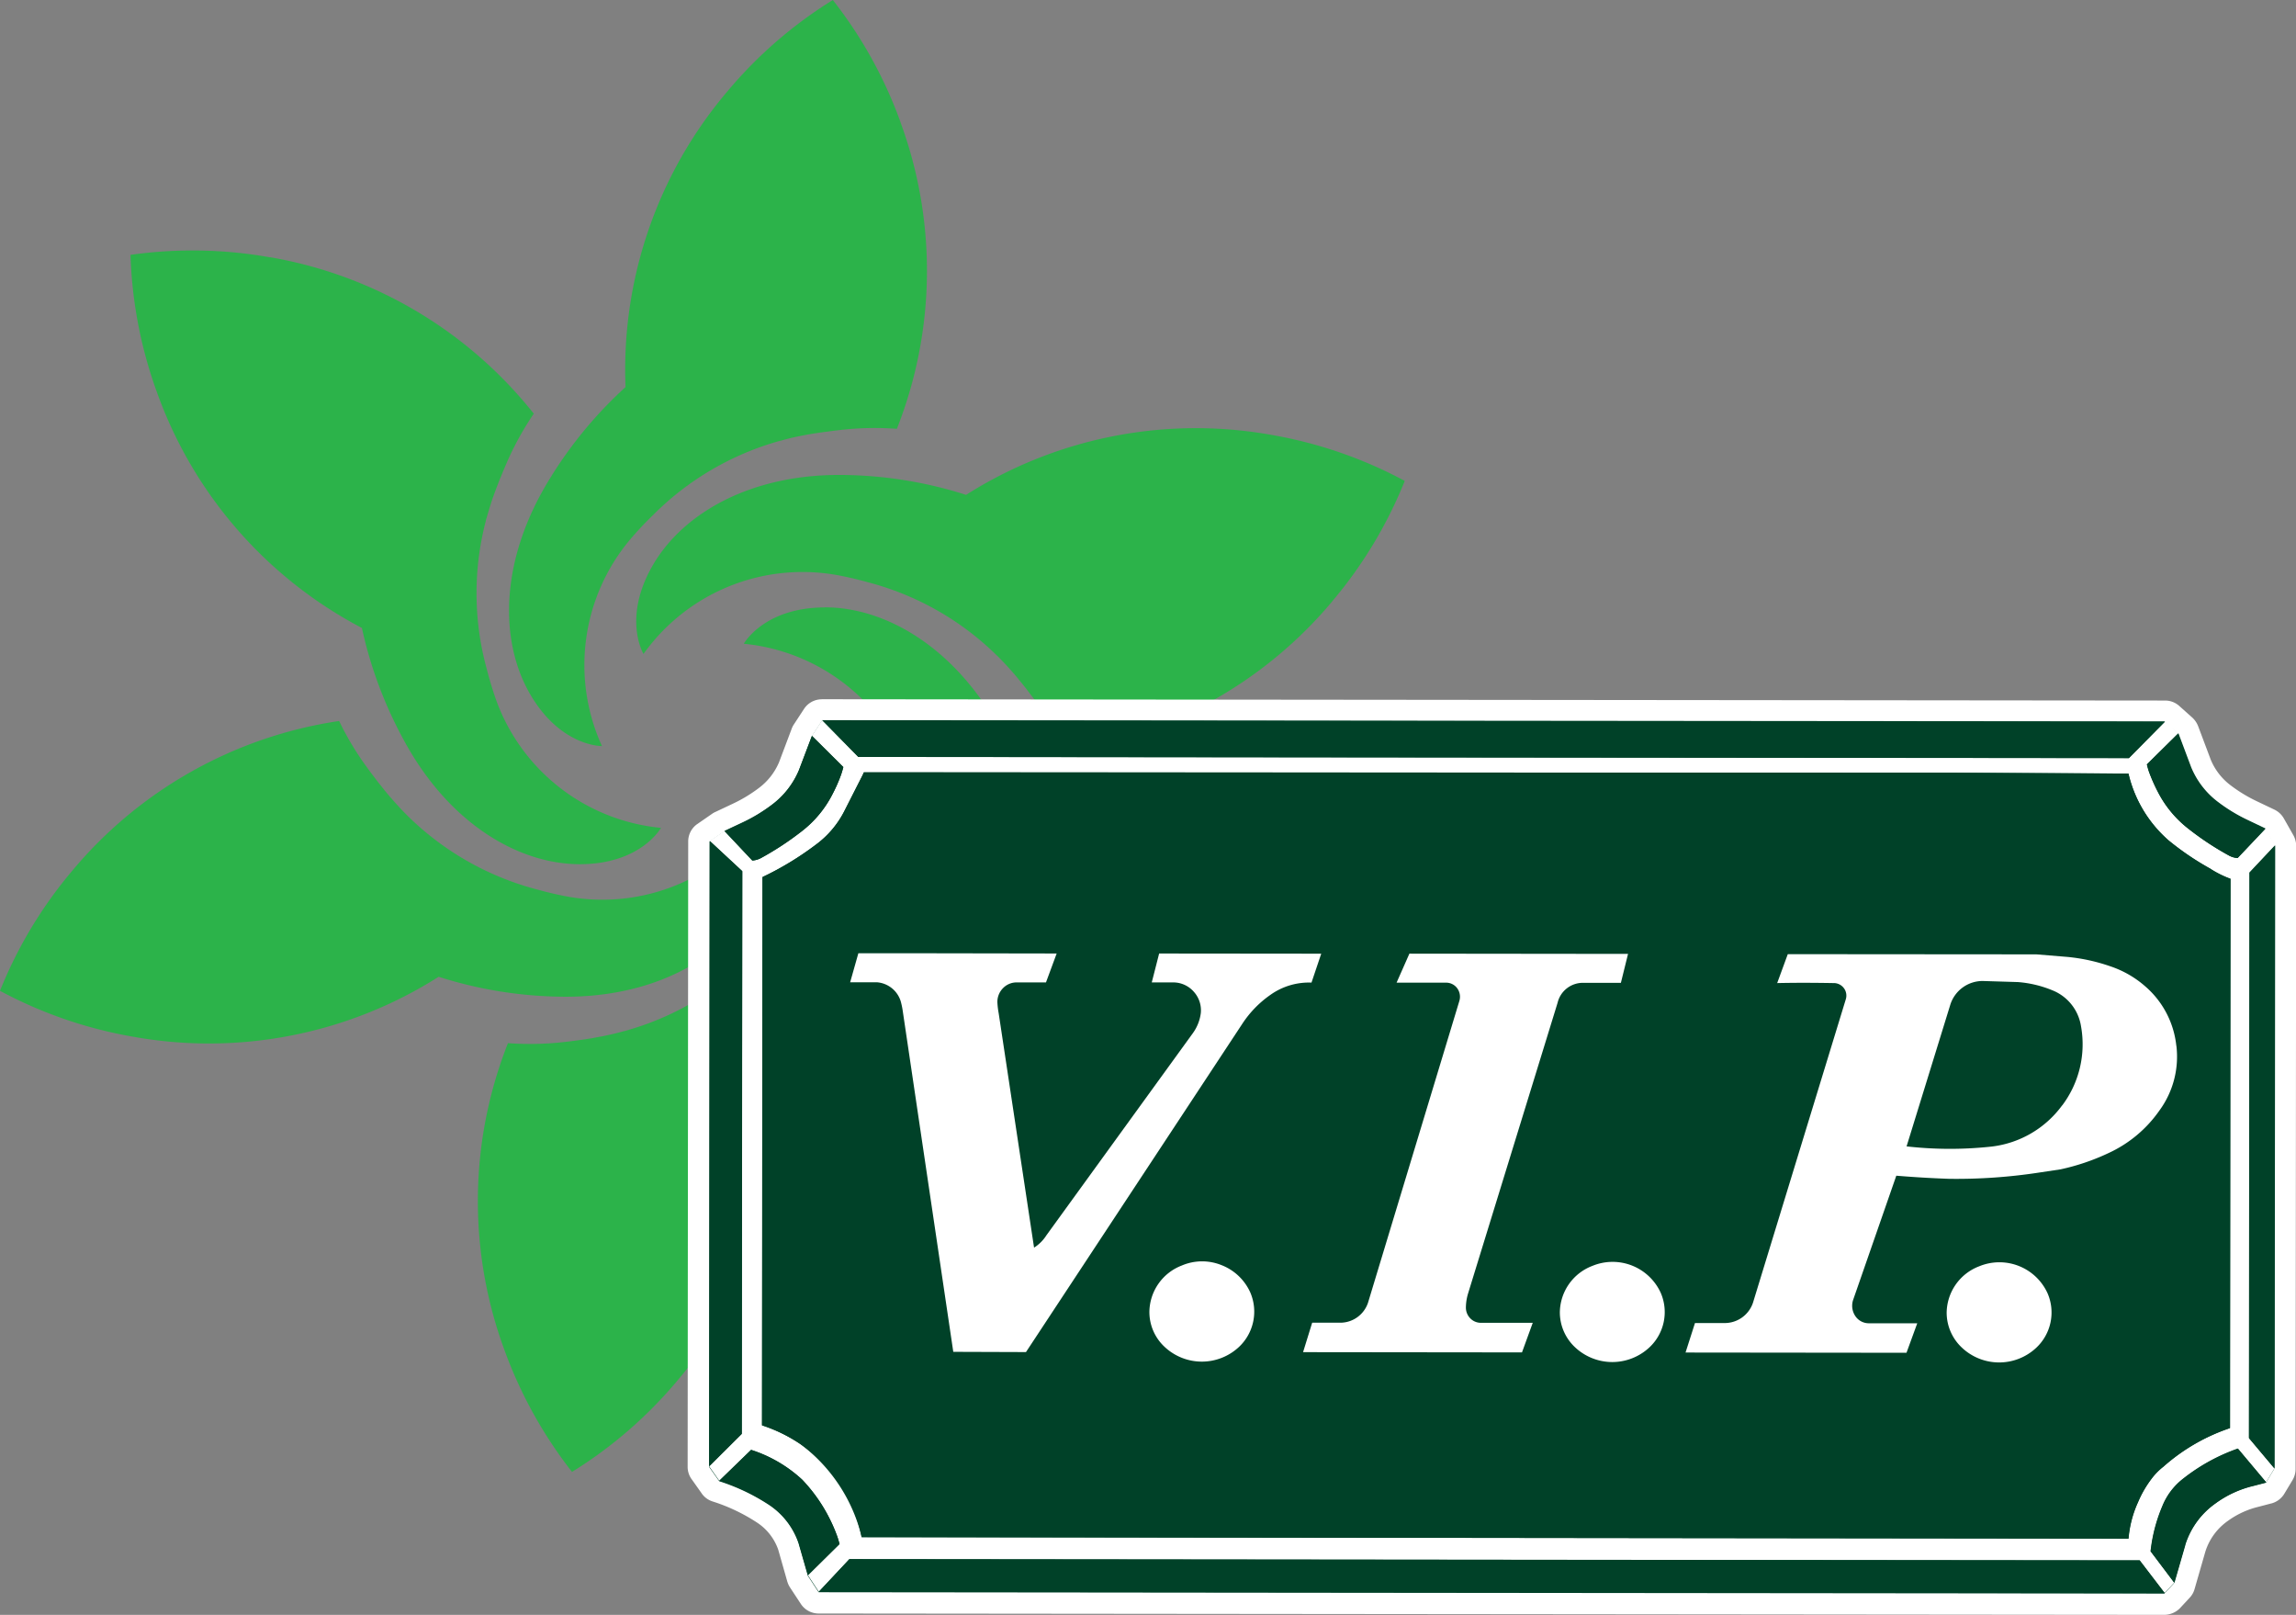
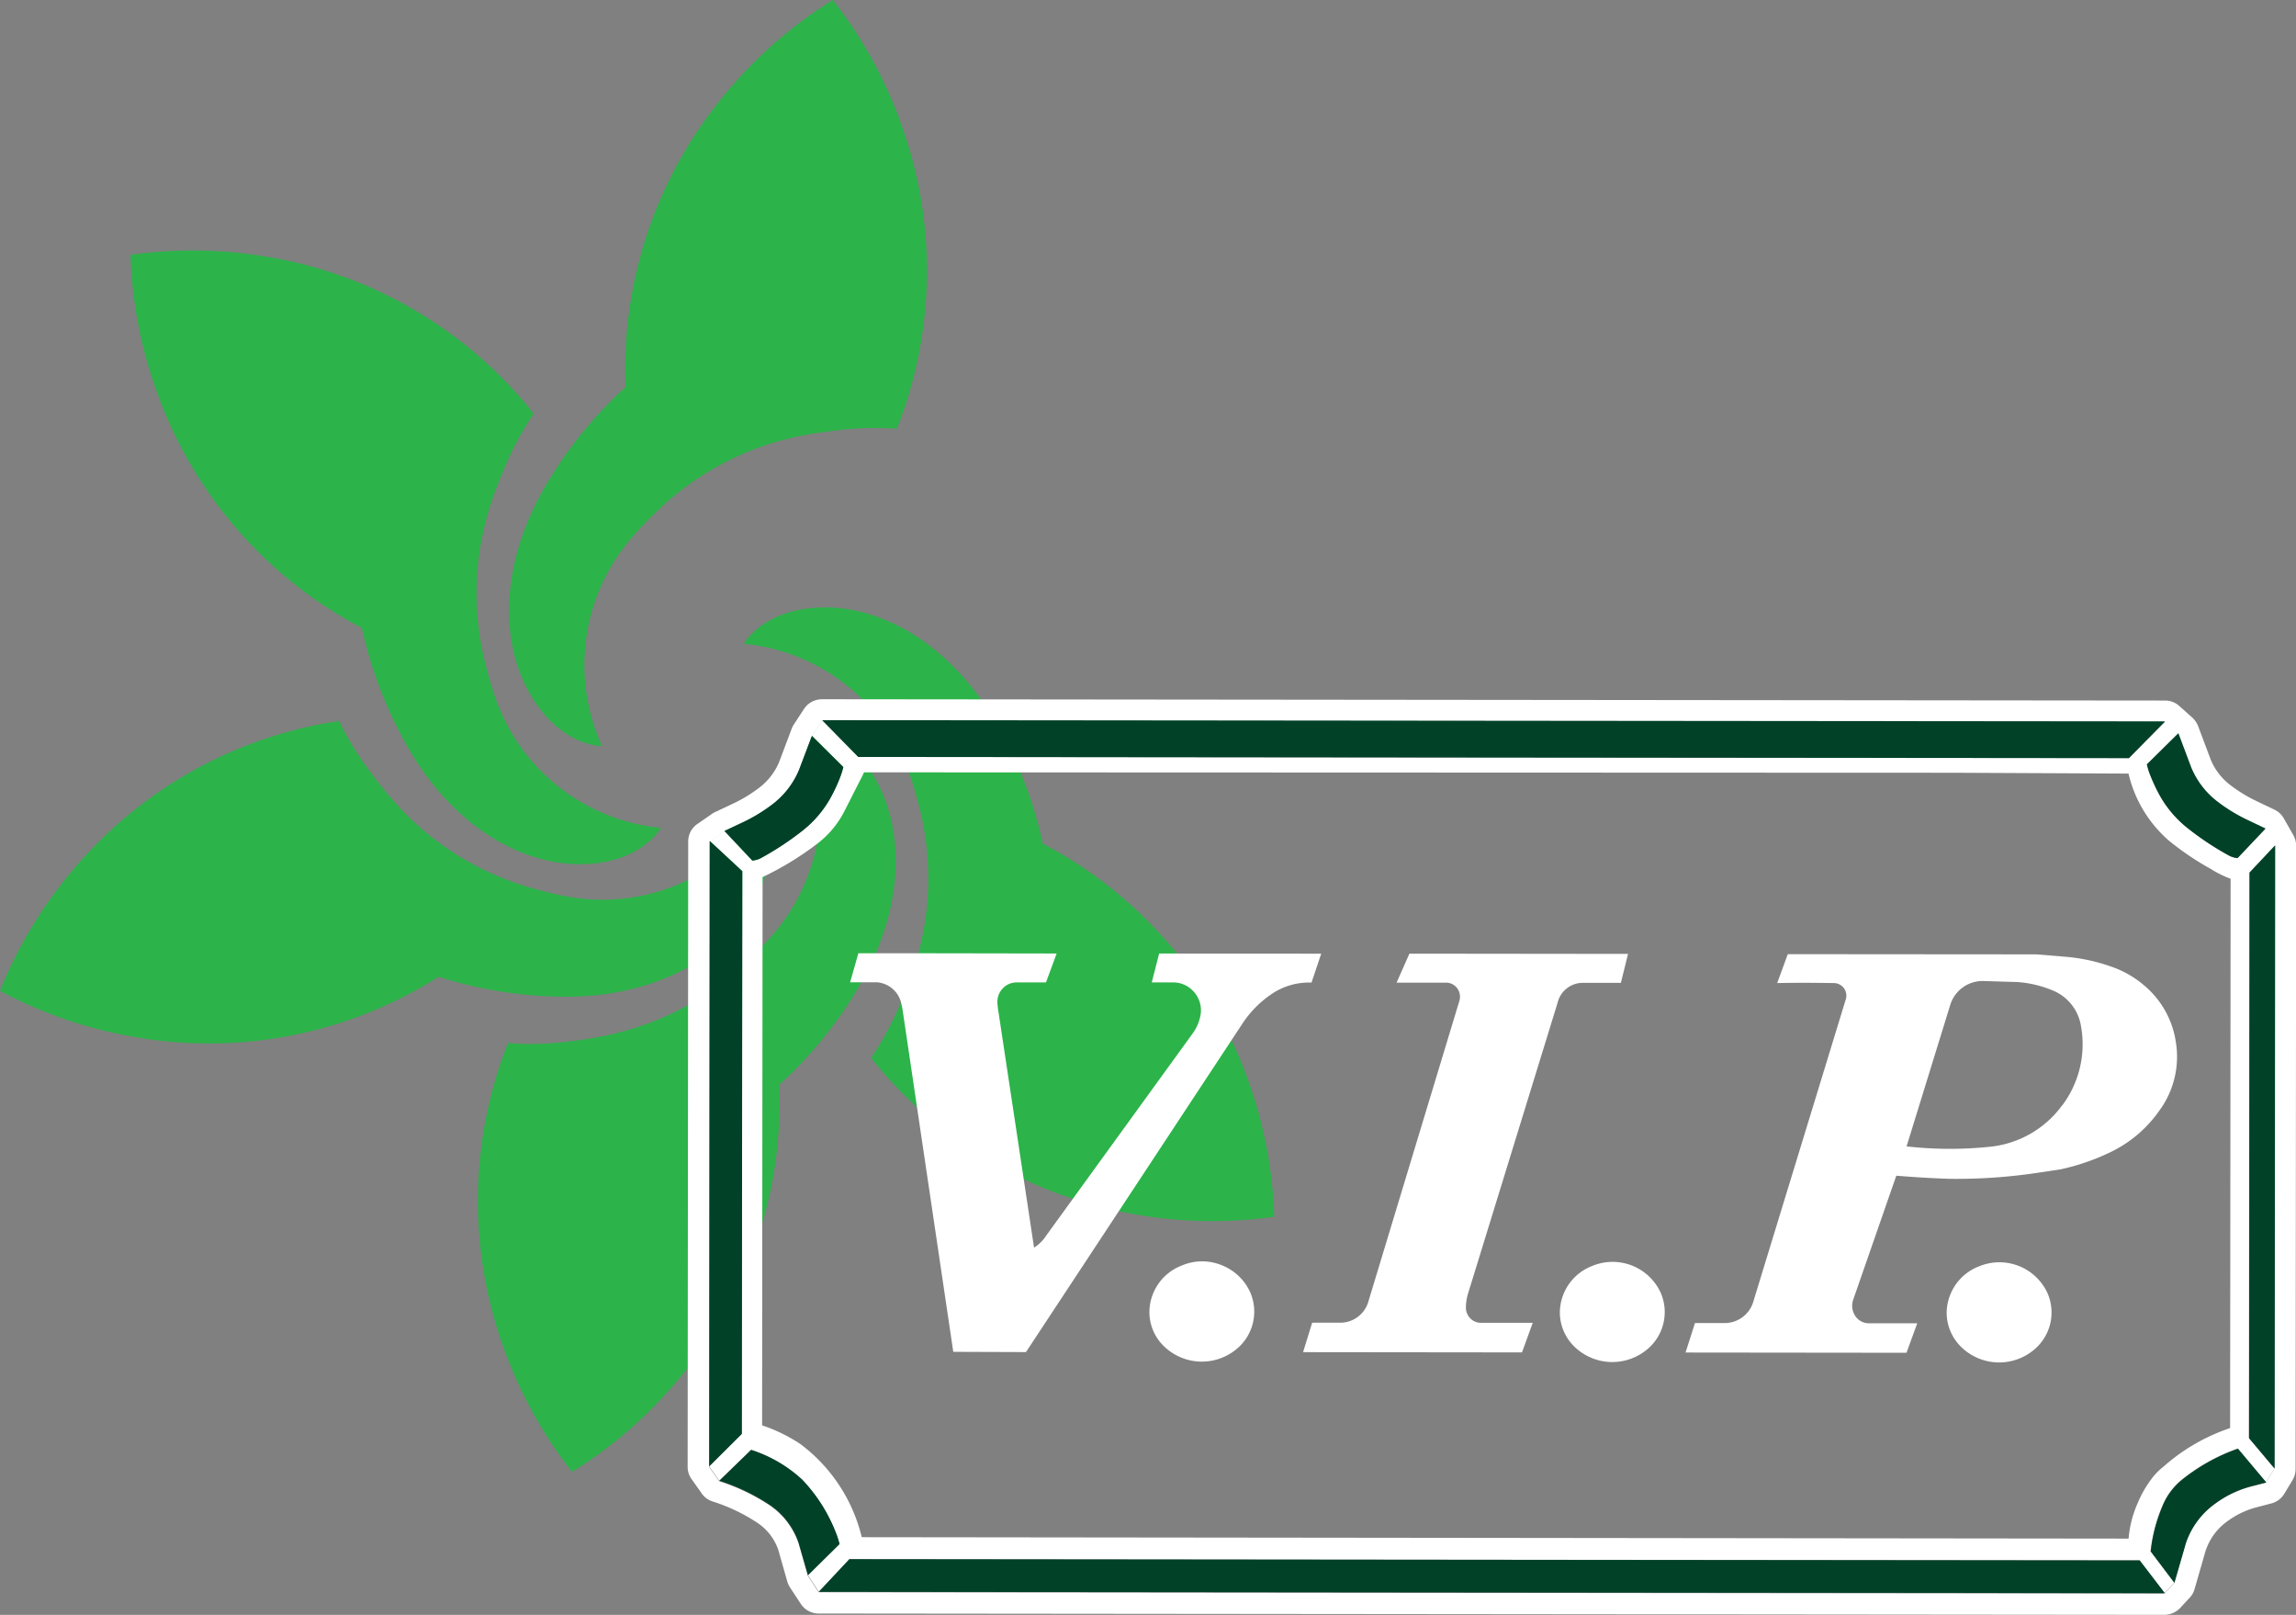
<svg xmlns="http://www.w3.org/2000/svg" width="141.465" height="99.469" viewBox="0 0 141.465 99.469">
  <rect x="0" y="0" width="141.465" height="99.469" fill="#808080" stroke="none" />
  <g id="VIP_Logo_RGB" data-name="VIP Logo_RGB" transform="translate(-111.5 -153.03)">
    <g id="Group_1903" data-name="Group 1903" transform="translate(111.5 153.03)">
      <path id="Path_573" data-name="Path 573" d="M157.849,252.183c1.878-3.264.562-5.446.562-5.446a12.033,12.033,0,0,1-11.858,4.869c-.714-.127-1.372-.288-2.014-.466h0a17.743,17.743,0,0,1-7.92-4.519l-.01-.01q-.243-.243-.471-.486a.6.6,0,0,0-.056-.061c-.137-.152-.273-.3-.4-.445-.025-.03-.051-.061-.081-.091-.116-.137-.233-.273-.339-.4-.035-.04-.071-.086-.1-.127-.1-.121-.192-.238-.283-.354-.051-.061-.1-.121-.147-.187-.071-.091-.142-.187-.213-.278-.111-.147-.223-.294-.324-.435a18.161,18.161,0,0,1-1.8-2.971,26.484,26.484,0,0,0-16.463,9.246,27.068,27.068,0,0,0-4.433,7.374,27.043,27.043,0,0,0,8.128,2.814,26.421,26.421,0,0,0,18.9-3.679,25.8,25.8,0,0,0,7.237,1.22c5.886.177,10.2-2.313,12.076-5.572" transform="translate(-111.5 -196.365)" fill="#2cb34a" />
-       <path id="Path_574" data-name="Path 574" d="M231.874,215.773a27.068,27.068,0,0,0,4.433-7.374,27.05,27.05,0,0,0-8.128-2.819,26.446,26.446,0,0,0-18.9,3.679,25.806,25.806,0,0,0-7.237-1.22c-5.886-.172-10.2,2.313-12.076,5.572s-.562,5.446-.562,5.446a12.033,12.033,0,0,1,11.858-4.869c.714.127,1.372.288,2.014.466h0a17.7,17.7,0,0,1,7.915,4.514l.02.015c.162.162.314.319.461.476.02.02.04.046.061.066.137.147.268.294.395.435l.086.1c.116.132.228.268.334.4.035.046.071.086.106.132.1.116.192.238.283.349.051.061.1.127.142.187.071.091.147.187.213.278.116.147.223.294.329.435a18.751,18.751,0,0,1,1.8,2.971,26.46,26.46,0,0,0,16.463-9.246" transform="translate(-149.755 -178.777)" fill="#2cb34a" />
      <path id="Path_575" data-name="Path 575" d="M194.139,244.569c-1.883-3.254-4.433-3.209-4.433-3.209a12.023,12.023,0,0,1-1.716,12.7,20.427,20.427,0,0,1-1.412,1.508,17.659,17.659,0,0,1-7.875,4.6h-.015c-.223.066-.44.116-.653.172a.4.4,0,0,0-.076.015c-.2.046-.395.086-.582.127a1.019,1.019,0,0,1-.121.02c-.177.035-.349.066-.521.1-.056.01-.106.02-.162.025-.152.025-.3.051-.45.071l-.233.03c-.116.015-.238.035-.344.046-.187.025-.364.046-.542.066a18.668,18.668,0,0,1-3.472.071,26.478,26.478,0,0,0-.223,18.883,27.3,27.3,0,0,0,4.17,7.526,26.979,26.979,0,0,0,6.5-5.633,26.432,26.432,0,0,0,6.266-18.209,25.662,25.662,0,0,0,4.676-5.658c3.092-5.01,3.1-9.985,1.215-13.245" transform="translate(-140.235 -196.656)" fill="#2cb34a" />
      <path id="Path_576" data-name="Path 576" d="M197.59,160.551a27.072,27.072,0,0,0-4.17-7.521,27.076,27.076,0,0,0-6.5,5.633,26.47,26.47,0,0,0-6.271,18.209,25.947,25.947,0,0,0-4.676,5.658c-3.092,5.01-3.1,9.985-1.21,13.245s4.433,3.209,4.433,3.209a12.024,12.024,0,0,1,1.716-12.7,20.43,20.43,0,0,1,1.412-1.508h0a17.734,17.734,0,0,1,7.865-4.6h.025c.218-.066.435-.121.643-.172.03-.005.056-.015.086-.02q.3-.068.577-.121c.046-.01.091-.015.132-.025.172-.035.344-.066.511-.091.056-.01.111-.02.167-.025.152-.025.3-.046.445-.066.081-.015.157-.02.233-.03.116-.015.233-.035.344-.046.187-.025.369-.046.542-.066a18.664,18.664,0,0,1,3.472-.071,26.478,26.478,0,0,0,.223-18.883" transform="translate(-142.107 -153.03)" fill="#2cb34a" />
      <path id="Path_577" data-name="Path 577" d="M207.055,226.95c-3.76,0-5,2.237-5,2.237a12.039,12.039,0,0,1,10.147,7.839c.243.678.435,1.336.6,1.974a17.637,17.637,0,0,1,.046,9.115v.015c-.061.223-.127.44-.187.648a.666.666,0,0,1-.025.076c-.061.192-.121.385-.182.567a.787.787,0,0,1-.04.116c-.061.172-.116.339-.177.5l-.061.152c-.056.142-.111.288-.167.425-.03.076-.061.147-.091.218-.046.111-.091.218-.132.324q-.114.258-.213.5a18.642,18.642,0,0,1-1.675,3.042,26.5,26.5,0,0,0,16.241,9.631,27.2,27.2,0,0,0,8.6.152,27.34,27.34,0,0,0-1.625-8.452,26.433,26.433,0,0,0-12.637-14.53,25.725,25.725,0,0,0-2.561-6.883c-2.789-5.182-7.1-7.672-10.861-7.672" transform="translate(-156.228 -189.534)" fill="#2cb34a" />
      <path id="Path_578" data-name="Path 578" d="M135.989,183.938a27.165,27.165,0,0,0-8.6-.152,27.193,27.193,0,0,0,1.625,8.452,26.444,26.444,0,0,0,12.632,14.53,25.927,25.927,0,0,0,2.566,6.878c2.789,5.182,7.1,7.672,10.861,7.672s5-2.237,5-2.237a12.018,12.018,0,0,1-10.142-7.834c-.243-.683-.435-1.336-.6-1.979h0a17.619,17.619,0,0,1-.046-9.11v-.025c.066-.218.127-.435.192-.643a.776.776,0,0,1,.025-.086c.061-.192.116-.38.177-.557.015-.046.03-.086.046-.127.056-.162.116-.329.177-.486.02-.056.04-.111.061-.162.056-.142.106-.283.162-.42.03-.076.061-.147.091-.218.046-.106.086-.218.132-.324.071-.172.147-.339.213-.5a18.641,18.641,0,0,1,1.675-3.042,26.48,26.48,0,0,0-16.241-9.636" transform="translate(-119.348 -168.087)" fill="#2cb34a" />
    </g>
    <g id="Group_1904" data-name="Group 1904" transform="translate(153.861 196.104)">
-       <path id="Path_579" data-name="Path 579" d="M286.763,294.524l-82.838-.076a.719.719,0,0,1-.582-.294l-.668-1.017a.62.62,0,0,1-.081-.177l-.572-2a3.914,3.914,0,0,0-1.584-2.009,11.6,11.6,0,0,0-2.875-1.361.628.628,0,0,1-.354-.278l-.6-.84a.669.669,0,0,1-.132-.39l.035-38.509a.672.672,0,0,1,.283-.547l.9-.623a.6.6,0,0,1,.1-.056l1.1-.516a9.561,9.561,0,0,0,1.721-1.043,4.462,4.462,0,0,0,1.458-1.873l.774-2.045a.783.783,0,0,1,.071-.147l.633-.967a.661.661,0,0,1,.547-.294l82.722.081a.725.725,0,0,1,.461.167l.815.729a.64.64,0,0,1,.192.309l.769,2.04a4.5,4.5,0,0,0,1.442,1.857,9.862,9.862,0,0,0,1.721,1.043l1.093.521a.643.643,0,0,1,.288.268l.592,1.043a.638.638,0,0,1,.081.375l-.035,38.332a.631.631,0,0,1-.1.344l-.511.85a.667.667,0,0,1-.364.288l-.8.208a5.95,5.95,0,0,0-2.126.977,4.307,4.307,0,0,0-1.625,2.217l-.673,2.333a.654.654,0,0,1-.152.263l-.6.638a.667.667,0,0,1-.481.207h-.056Z" transform="translate(-195.832 -238.792)" fill="#004128" />
      <path id="Path_580" data-name="Path 580" d="M203.475,239.446l82.712.081h.025l.815.724h0l.784,2.09a5.13,5.13,0,0,0,1.66,2.146,10.272,10.272,0,0,0,1.837,1.113l1.093.521h0l.592,1.043h0l-.035,38.377v.01l-.511.85h-.01l-.769.2a6.516,6.516,0,0,0-2.343,1.083,4.947,4.947,0,0,0-1.862,2.546v.015L286.9,292.2l-.111.385h0l-.592.638h-.015l-82.874-.081h-.03l-.668-1.017v-.01l-.572-1.994a4.62,4.62,0,0,0-1.852-2.379,12.514,12.514,0,0,0-3.032-1.437h0l-.628-.886h0l.035-38.509v-.01l.9-.622h0l1.1-.516a10.131,10.131,0,0,0,1.837-1.108,5.167,5.167,0,0,0,1.665-2.141l.79-2.085h0l.633-.967h.01m-.015-1.321h-.01a1.309,1.309,0,0,0-1.093.592l-.633.967a1.308,1.308,0,0,0-.142.294l-.764,2.024a3.851,3.851,0,0,1-1.24,1.584,8.893,8.893,0,0,1-1.609.972l-1.073.506a1.1,1.1,0,0,0-.213.121l-.9.622a1.3,1.3,0,0,0-.562,1.073l-.035,38.519a1.3,1.3,0,0,0,.268.795l.577.815a1.292,1.292,0,0,0,.693.526,11.088,11.088,0,0,1,2.723,1.291,3.3,3.3,0,0,1,1.321,1.68l.557,1.959a.1.1,0,0,0,.01.03,1.344,1.344,0,0,0,.157.334l.668,1.017a1.309,1.309,0,0,0,1.093.592h.051l82.853.081h.005a1.367,1.367,0,0,0,.977-.415l.592-.638a1.272,1.272,0,0,0,.3-.526l.111-.385.557-1.933a3.65,3.65,0,0,1,1.377-1.883,5.327,5.327,0,0,1,1.9-.876l.759-.2a.417.417,0,0,0,.046-.01,1.321,1.321,0,0,0,.779-.587l.511-.85a1.339,1.339,0,0,0,.187-.709l.035-38.342a1.352,1.352,0,0,0-.167-.658l-.577-1.017a1.336,1.336,0,0,0-.592-.567l-1.093-.521a9.027,9.027,0,0,1-1.6-.972,3.782,3.782,0,0,1-1.235-1.589l-.764-2.029a1.4,1.4,0,0,0-.364-.552l-.815-.729a1.3,1.3,0,0,0-.87-.329H286.2l-82.712-.081h0Z" transform="translate(-195.2 -238.14)" fill="#fff" />
    </g>
    <path id="Path_581" data-name="Path 581" d="M211.6,240.68h0Z" transform="translate(-49.435 -43.29)" fill="#fff" />
    <path id="Path_582" data-name="Path 582" d="M294.328,248.388l-.592-1.043-1.726,1.822a1.293,1.293,0,0,1-.516-.147,17.917,17.917,0,0,1-2.51-1.655,6.789,6.789,0,0,1-1.888-2.277,10.361,10.361,0,0,1-.547-1.24,4.572,4.572,0,0,1-.127-.45l1.943-1.918h0l-.815-.729h0l-2.232,2.257-78.288-.071L204.8,240.67l-.633.967h0l1.938,1.923c-.04.157-.081.294-.132.45a9.615,9.615,0,0,1-.547,1.24,6.738,6.738,0,0,1-1.893,2.272,18.4,18.4,0,0,1-2.515,1.65,1.34,1.34,0,0,1-.521.147l-1.721-1.827h0l-.9.622,2,1.857-.035,34.658-2.009,2h0l.628.891,1.959-1.9a8.409,8.409,0,0,1,3.148,1.837,9.881,9.881,0,0,1,1.625,2.277,9.991,9.991,0,0,1,.542,1.24c.051.152.091.294.132.45l-1.943,1.918.668,1.017h0l1.883-2.009,79.5.076,1.539,2.014h0l.592-.638h0l-1.463-1.943.061-.44a9.863,9.863,0,0,1,.663-2.328,4.054,4.054,0,0,1,1.3-1.711,11.673,11.673,0,0,1,3.355-1.842l1.746,2.08.511-.85v-.005l-1.574-1.873.035-34.83,1.579-1.68h0Zm-2.784,35.893a11.88,11.88,0,0,0-4.1,2.374,3.856,3.856,0,0,0-.749.769,6.685,6.685,0,0,0-.815,1.417,6.767,6.767,0,0,0-.587,2.247L207.238,291a10.108,10.108,0,0,0-3.791-5.744,9.893,9.893,0,0,0-2.348-1.144l.03-33.772a18.9,18.9,0,0,0,3.295-2,5.876,5.876,0,0,0,1.731-2.029l1.129-2.222c.03-.066.061-.127.091-.2l67.109.025,10.805.051a7.816,7.816,0,0,0,2.465,4.11,17.135,17.135,0,0,0,2.6,1.761,6.273,6.273,0,0,0,1.225.607l-.03,33.833Z" transform="translate(-42.643 -43.285)" fill="#fff" />
    <path id="Path_583" data-name="Path 583" d="M197.91,255.39v0Z" transform="translate(-42.678 -50.556)" fill="#fff" />
-     <path id="Path_584" data-name="Path 584" d="M285.524,262.658a2.853,2.853,0,0,0-1.741-2.2,6.971,6.971,0,0,0-2.146-.516l-2.166-.066a2.1,2.1,0,0,0-1.994,1.442l-2.7,8.745a23.083,23.083,0,0,0,5.253.01,6.383,6.383,0,0,0,5.491-7.419Zm0,0a2.853,2.853,0,0,0-1.741-2.2,6.971,6.971,0,0,0-2.146-.516l-2.166-.066a2.1,2.1,0,0,0-1.994,1.442l-2.7,8.745a23.083,23.083,0,0,0,5.253.01,6.383,6.383,0,0,0,5.491-7.419Zm7.991-9.682a17.139,17.139,0,0,1-2.6-1.761,7.836,7.836,0,0,1-2.465-4.11l-10.805-.051-67.109-.025c-.03.071-.056.132-.091.2l-1.129,2.222a5.875,5.875,0,0,1-1.731,2.029,18.836,18.836,0,0,1-3.295,2l-.03,33.772a9.06,9.06,0,0,1,6.139,6.888l78.051.091a6.8,6.8,0,0,1,.587-2.247,6.564,6.564,0,0,1,.815-1.417,4,4,0,0,1,.749-.769,11.88,11.88,0,0,1,4.1-2.374l.03-33.833a6,6,0,0,1-1.225-.607Zm-59.866,29.45a3.348,3.348,0,0,1-4.575-.005,2.929,2.929,0,0,1-.941-2.176,3.1,3.1,0,0,1,2-2.839,3.186,3.186,0,0,1,2.45-.02,3.222,3.222,0,0,1,1.771,1.69A2.986,2.986,0,0,1,233.649,282.427Zm.192-19.89-13.315,20.2-4.479-.015-3.123-21.059a4.815,4.815,0,0,0-.116-.536,1.666,1.666,0,0,0-1.478-1.169H209.7l.506-1.786h3.36l8.857.015-.658,1.781h-1.787a1.164,1.164,0,0,0-.881.375,1.2,1.2,0,0,0-.324.906,5.06,5.06,0,0,0,.076.612l2.181,14.444a2.448,2.448,0,0,0,.764-.764l9.019-12.445a2.684,2.684,0,0,0,.491-1.235,1.7,1.7,0,0,0-.415-1.3,1.684,1.684,0,0,0-1.225-.592h-1.382l.455-1.781,9.975.01-.6,1.781a4.094,4.094,0,0,0-2.536.759,6.537,6.537,0,0,0-1.741,1.8ZM247.9,280.66a.91.91,0,0,0,.663.278h3.188l-.663,1.822-13.488-.015.562-1.817H240a1.8,1.8,0,0,0,1.6-1.22l5.628-18.589a.884.884,0,0,0-.116-.769.843.843,0,0,0-.683-.364h-3.067l.79-1.787,13.462.015-.44,1.781H254.87a1.6,1.6,0,0,0-1.594,1.235l-5.506,17.875a3.086,3.086,0,0,0-.142.886.941.941,0,0,0,.268.668Zm11.038,1.792a3.348,3.348,0,0,1-4.575-.005,2.947,2.947,0,0,1-.941-2.176,3.1,3.1,0,0,1,2-2.839,3.259,3.259,0,0,1,4.221,1.67,2.977,2.977,0,0,1-.7,3.35Zm23.832.025a3.342,3.342,0,0,1-4.57-.005,2.952,2.952,0,0,1-.946-2.176,3.1,3.1,0,0,1,2-2.839,3.259,3.259,0,0,1,4.221,1.67A2.977,2.977,0,0,1,282.771,282.477Zm7.6-14.631a7.781,7.781,0,0,1-3.153,2.637,13.555,13.555,0,0,1-2.956,1l-1.28.192a34.868,34.868,0,0,1-5.577.39c-1.124-.04-2.141-.1-3.254-.192l-2.667,7.672a1.138,1.138,0,0,0,.192,1.043.983.983,0,0,0,.795.375h2.971l-.663,1.822-13.614-.015.582-1.817h1.771a1.82,1.82,0,0,0,1.807-1.265l5.714-18.675A.778.778,0,0,0,270.26,260c-1.189-.025-2.267-.025-3.452,0l.653-1.781,15.315.015,1.908.157a11.349,11.349,0,0,1,2.647.577,6.339,6.339,0,0,1,2.171,1.25,5.717,5.717,0,0,1,.86,7.622Zm-6.579-7.384a6.97,6.97,0,0,0-2.146-.516l-2.166-.066a2.1,2.1,0,0,0-1.994,1.442l-2.7,8.745a23.081,23.081,0,0,0,5.253.01,6.383,6.383,0,0,0,5.491-7.419,2.853,2.853,0,0,0-1.741-2.2Z" transform="translate(-45.814 -46.427)" fill="#004128" />
    <path id="Path_585" data-name="Path 585" d="M377,341.025v-.015l-.567,1.969L377,341.02Z" transform="translate(-130.849 -92.844)" fill="#fff" />
    <path id="Path_586" data-name="Path 586" d="M387.4,333.45h0l-.01.005Z" transform="translate(-136.262 -89.11)" fill="#fff" />
    <path id="Path_587" data-name="Path 587" d="M207.018,244.518c-.04.157-.081.294-.132.45a9.615,9.615,0,0,1-.547,1.24,6.738,6.738,0,0,1-1.893,2.272,18.4,18.4,0,0,1-2.515,1.65,1.34,1.34,0,0,1-.521.147l-1.721-1.827h0l1.1-.516a10.13,10.13,0,0,0,1.837-1.108,5.167,5.167,0,0,0,1.665-2.141l.79-2.085h0l1.938,1.923Z" transform="translate(-43.557 -44.239)" fill="#004128" />
    <path id="Path_588" data-name="Path 588" d="M380.456,331.425h-.01l-.769.2a6.516,6.516,0,0,0-2.343,1.083,4.947,4.947,0,0,0-1.862,2.546v.015l-.567,1.959-.111.385-1.463-1.938.061-.44a9.864,9.864,0,0,1,.663-2.328,4.054,4.054,0,0,1,1.3-1.711,11.673,11.673,0,0,1,3.355-1.842l1.746,2.08Z" transform="translate(-129.318 -87.085)" fill="#004128" />
    <path id="Path_589" data-name="Path 589" d="M294.332,240.756l-2.232,2.262-78.283-.071-2.227-2.267h.01l82.712.076Z" transform="translate(-49.435 -43.29)" fill="#004128" />
    <path id="Path_590" data-name="Path 590" d="M294.114,344.89h-.02l-82.874-.081h-.03l1.883-2.009,79.5.076Z" transform="translate(-49.237 -93.728)" fill="#004128" />
    <path id="Path_591" data-name="Path 591" d="M199.88,257.252l-.03,34.658-2.009,2v.005l.035-38.514v-.01Z" transform="translate(-42.643 -50.556)" fill="#004128" />
    <path id="Path_592" data-name="Path 592" d="M386.919,255.92v.01l-.035,38.372v.005l-1.574-1.873.03-34.835Z" transform="translate(-135.235 -50.817)" fill="#004128" />
    <path id="Path_593" data-name="Path 593" d="M380.183,248.136h0l-1.726,1.822a1.293,1.293,0,0,1-.516-.147,17.921,17.921,0,0,1-2.51-1.655,6.79,6.79,0,0,1-1.888-2.277,10.362,10.362,0,0,1-.547-1.24,4.571,4.571,0,0,1-.127-.45l1.943-1.918h0l.784,2.09a5.13,5.13,0,0,0,1.66,2.146,10.27,10.27,0,0,0,1.837,1.113l1.093.521Z" transform="translate(-129.091 -44.076)" fill="#004128" />
    <path id="Path_594" data-name="Path 594" d="M206.479,335.3l-1.943,1.918v-.01l-.572-1.994a4.62,4.62,0,0,0-1.852-2.379,12.514,12.514,0,0,0-3.032-1.437h0l1.959-1.9a8.408,8.408,0,0,1,3.148,1.837,9.882,9.882,0,0,1,1.625,2.277,9.995,9.995,0,0,1,.542,1.24c.051.152.091.294.132.45Z" transform="translate(-43.256 -87.159)" fill="#004128" />
    <path id="Path_595" data-name="Path 595" d="M354.007,311.922a3.342,3.342,0,0,1-4.57-.005,2.952,2.952,0,0,1-.946-2.176,3.1,3.1,0,0,1,2-2.839,3.259,3.259,0,0,1,4.221,1.67A2.977,2.977,0,0,1,354.007,311.922Z" transform="translate(-117.05 -75.871)" fill="#fff" />
    <path id="Path_596" data-name="Path 596" d="M346.939,274.8a5.61,5.61,0,0,0-1.9-3.644,6.259,6.259,0,0,0-2.171-1.25,11.293,11.293,0,0,0-2.647-.577l-1.908-.157L323,269.16l-.653,1.781c1.189-.025,2.267-.02,3.452,0a.775.775,0,0,1,.648.3.765.765,0,0,1,.127.7l-5.714,18.675a1.837,1.837,0,0,1-1.807,1.265h-1.771l-.582,1.817,13.614.015.663-1.817h-2.971a1,1,0,0,1-.795-.375,1.138,1.138,0,0,1-.192-1.043l2.667-7.672c1.118.091,2.136.152,3.254.192a33.739,33.739,0,0,0,5.577-.39l1.28-.192a13.646,13.646,0,0,0,2.956-1,7.788,7.788,0,0,0,3.153-2.637,5.607,5.607,0,0,0,1.037-3.978Zm-7.035,3.674a6.293,6.293,0,0,1-4.332,2.536,23.68,23.68,0,0,1-5.253-.01l2.7-8.745a2.089,2.089,0,0,1,1.994-1.442l2.166.066a6.972,6.972,0,0,1,2.146.516,2.855,2.855,0,0,1,1.741,2.2,6.264,6.264,0,0,1-1.159,4.884Z" transform="translate(-101.348 -57.357)" fill="#fff" />
    <path id="Path_597" data-name="Path 597" d="M306.916,311.872a3.348,3.348,0,0,1-4.575-.005,2.947,2.947,0,0,1-.941-2.176,3.1,3.1,0,0,1,2-2.839,3.259,3.259,0,0,1,4.221,1.67A2.977,2.977,0,0,1,306.916,311.872Z" transform="translate(-93.792 -75.846)" fill="#fff" />
    <path id="Path_598" data-name="Path 598" d="M290.161,269.115l-.44,1.781h-2.308a1.6,1.6,0,0,0-1.594,1.235l-5.506,17.875a3.088,3.088,0,0,0-.142.886.941.941,0,0,0,.268.668.91.91,0,0,0,.663.278h3.188l-.663,1.822-13.488-.015.562-1.817h1.837a1.805,1.805,0,0,0,1.6-1.22l5.628-18.589a.884.884,0,0,0-.116-.769.842.842,0,0,0-.683-.364H275.9l.79-1.787,13.462.015Z" transform="translate(-78.352 -57.327)" fill="#fff" />
    <path id="Path_599" data-name="Path 599" d="M256.946,311.822a3.348,3.348,0,0,1-4.575-.005,2.929,2.929,0,0,1-.941-2.176,3.1,3.1,0,0,1,2-2.839,3.186,3.186,0,0,1,2.45-.02,3.222,3.222,0,0,1,1.771,1.69A2.986,2.986,0,0,1,256.946,311.822Z" transform="translate(-69.112 -75.822)" fill="#fff" />
    <path id="Path_600" data-name="Path 600" d="M244.025,269.07l-.6,1.781a4.094,4.094,0,0,0-2.536.759,6.537,6.537,0,0,0-1.741,1.8l-13.315,20.2-4.479-.015-3.123-21.059a4.821,4.821,0,0,0-.116-.536,1.666,1.666,0,0,0-1.478-1.169H215l.506-1.787h3.361l8.857.015-.658,1.781h-1.787a1.164,1.164,0,0,0-.881.375,1.2,1.2,0,0,0-.324.906,5.064,5.064,0,0,0,.076.612l2.181,14.444a2.448,2.448,0,0,0,.764-.764l9.019-12.445a2.684,2.684,0,0,0,.491-1.235,1.7,1.7,0,0,0-.415-1.3,1.684,1.684,0,0,0-1.225-.592h-1.382l.455-1.781,9.975.01Z" transform="translate(-51.119 -57.297)" fill="#fff" />
  </g>
</svg>